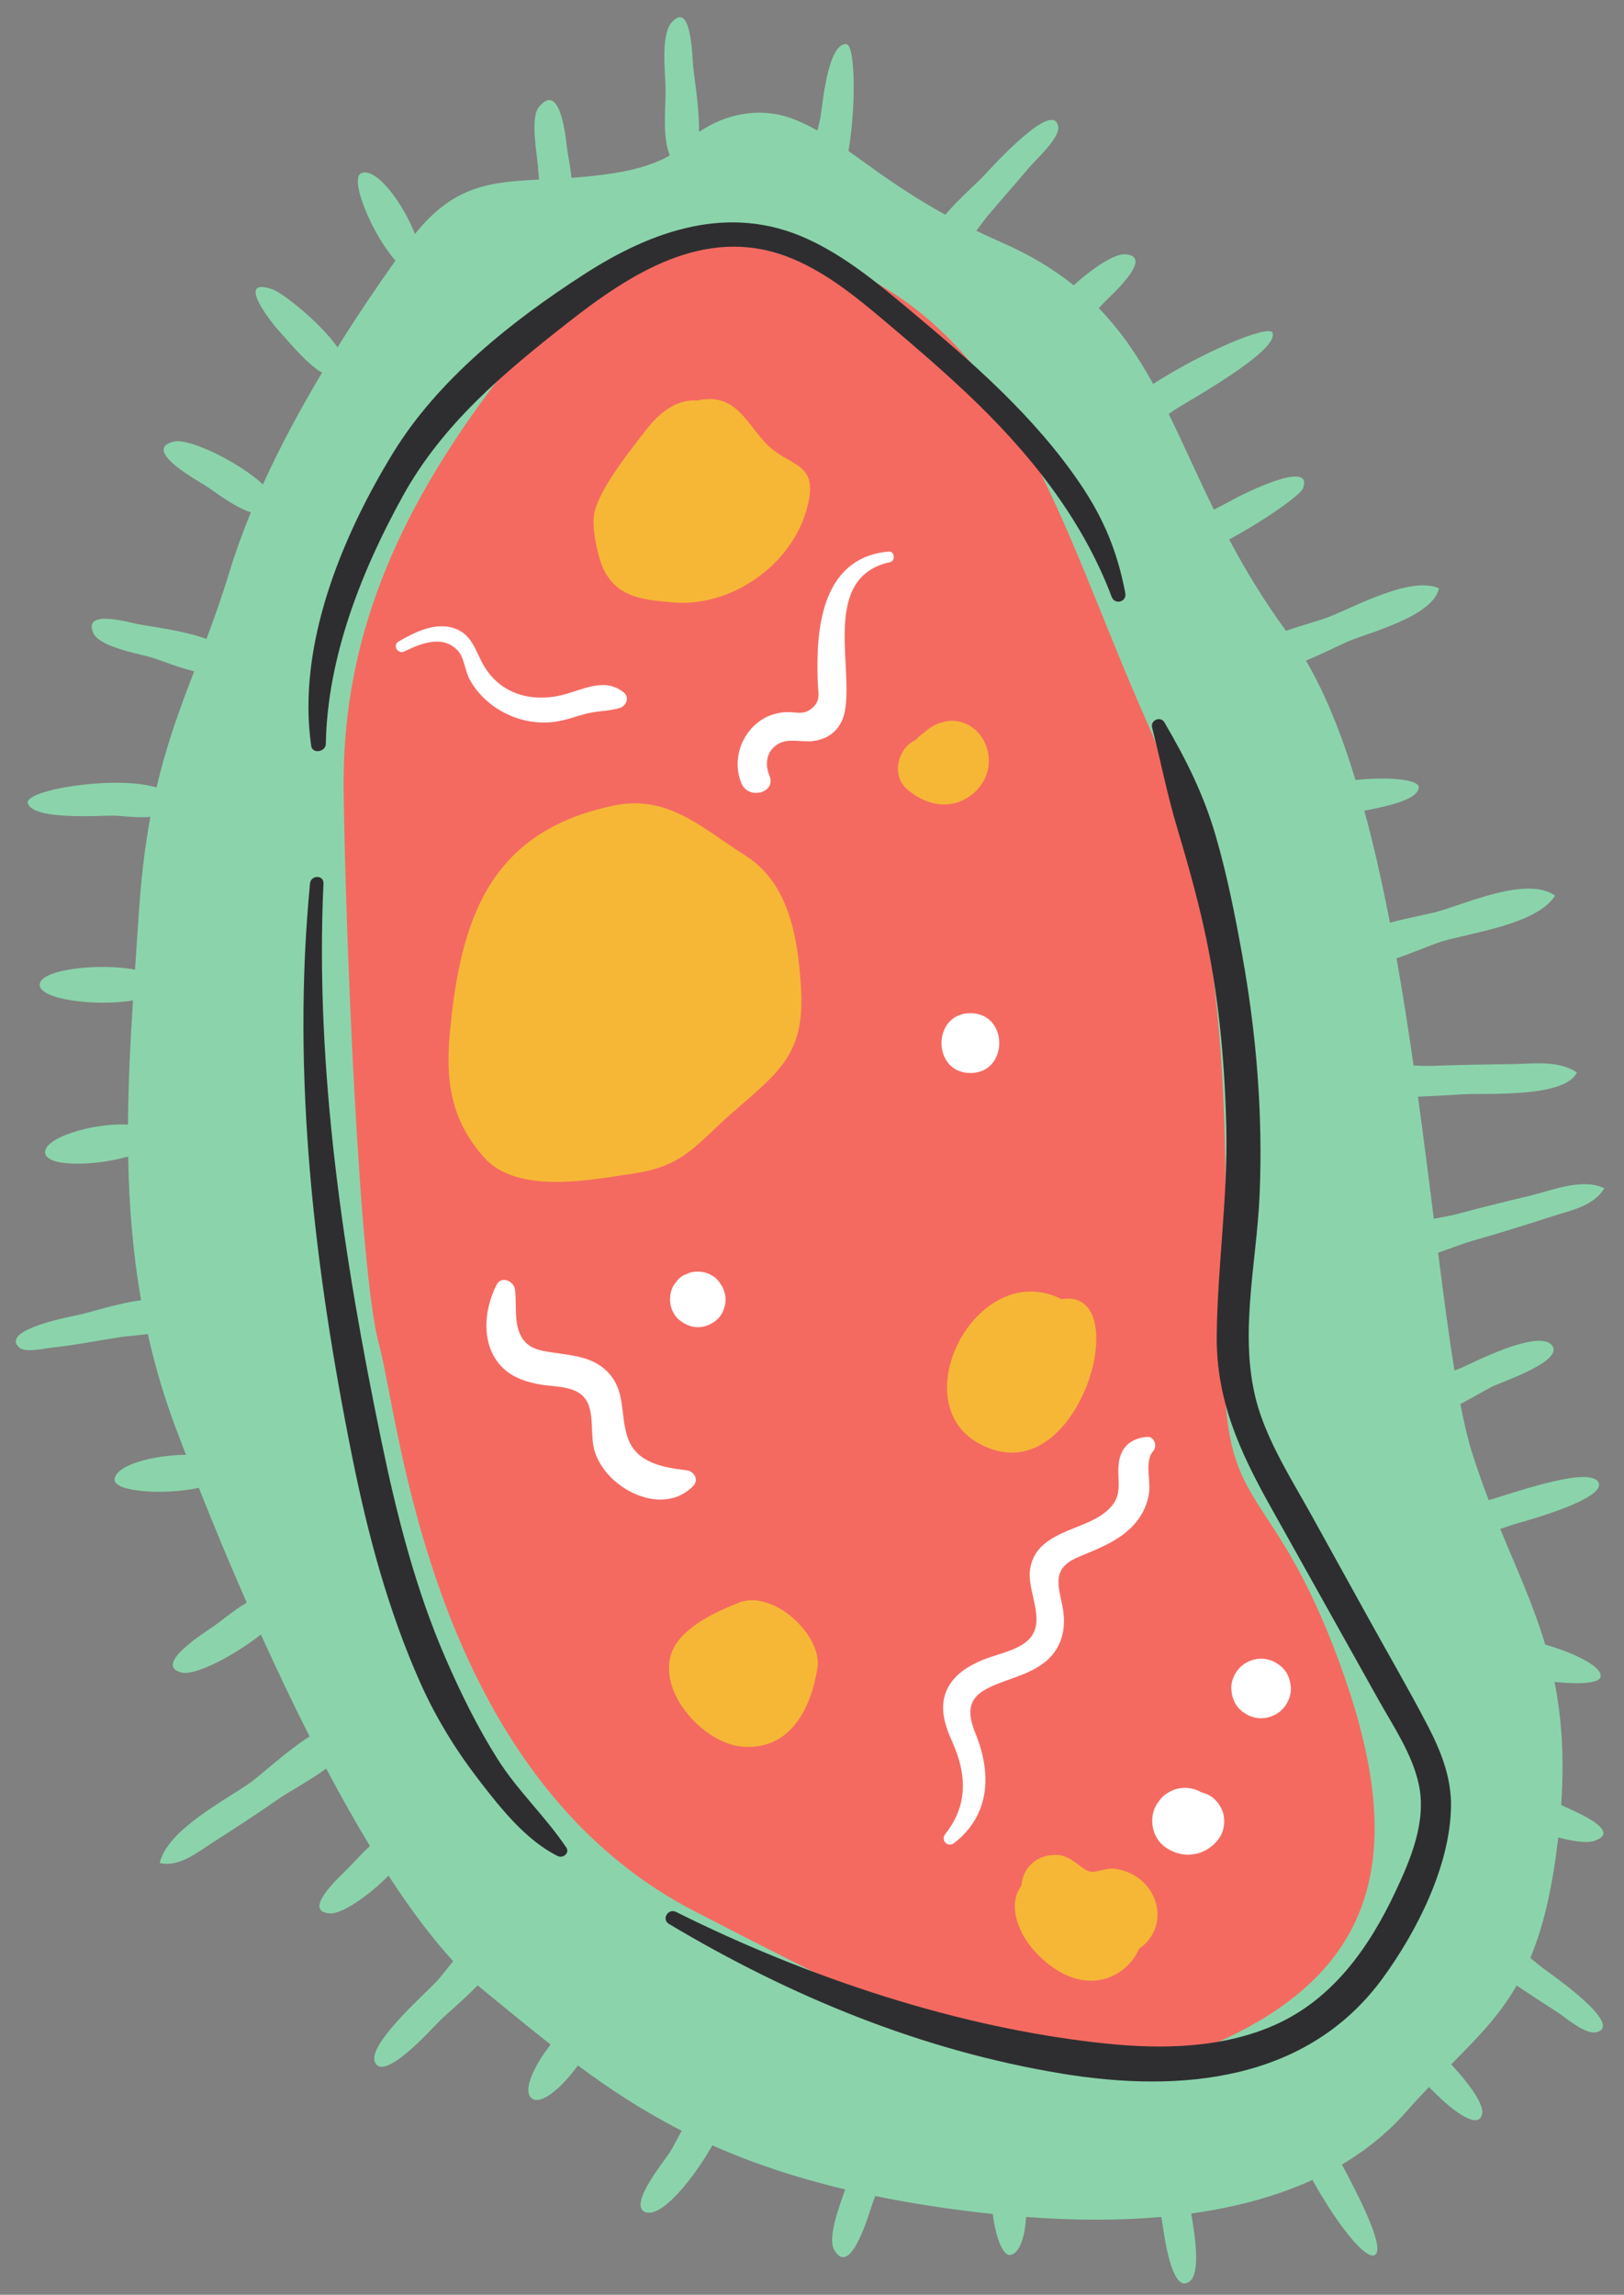
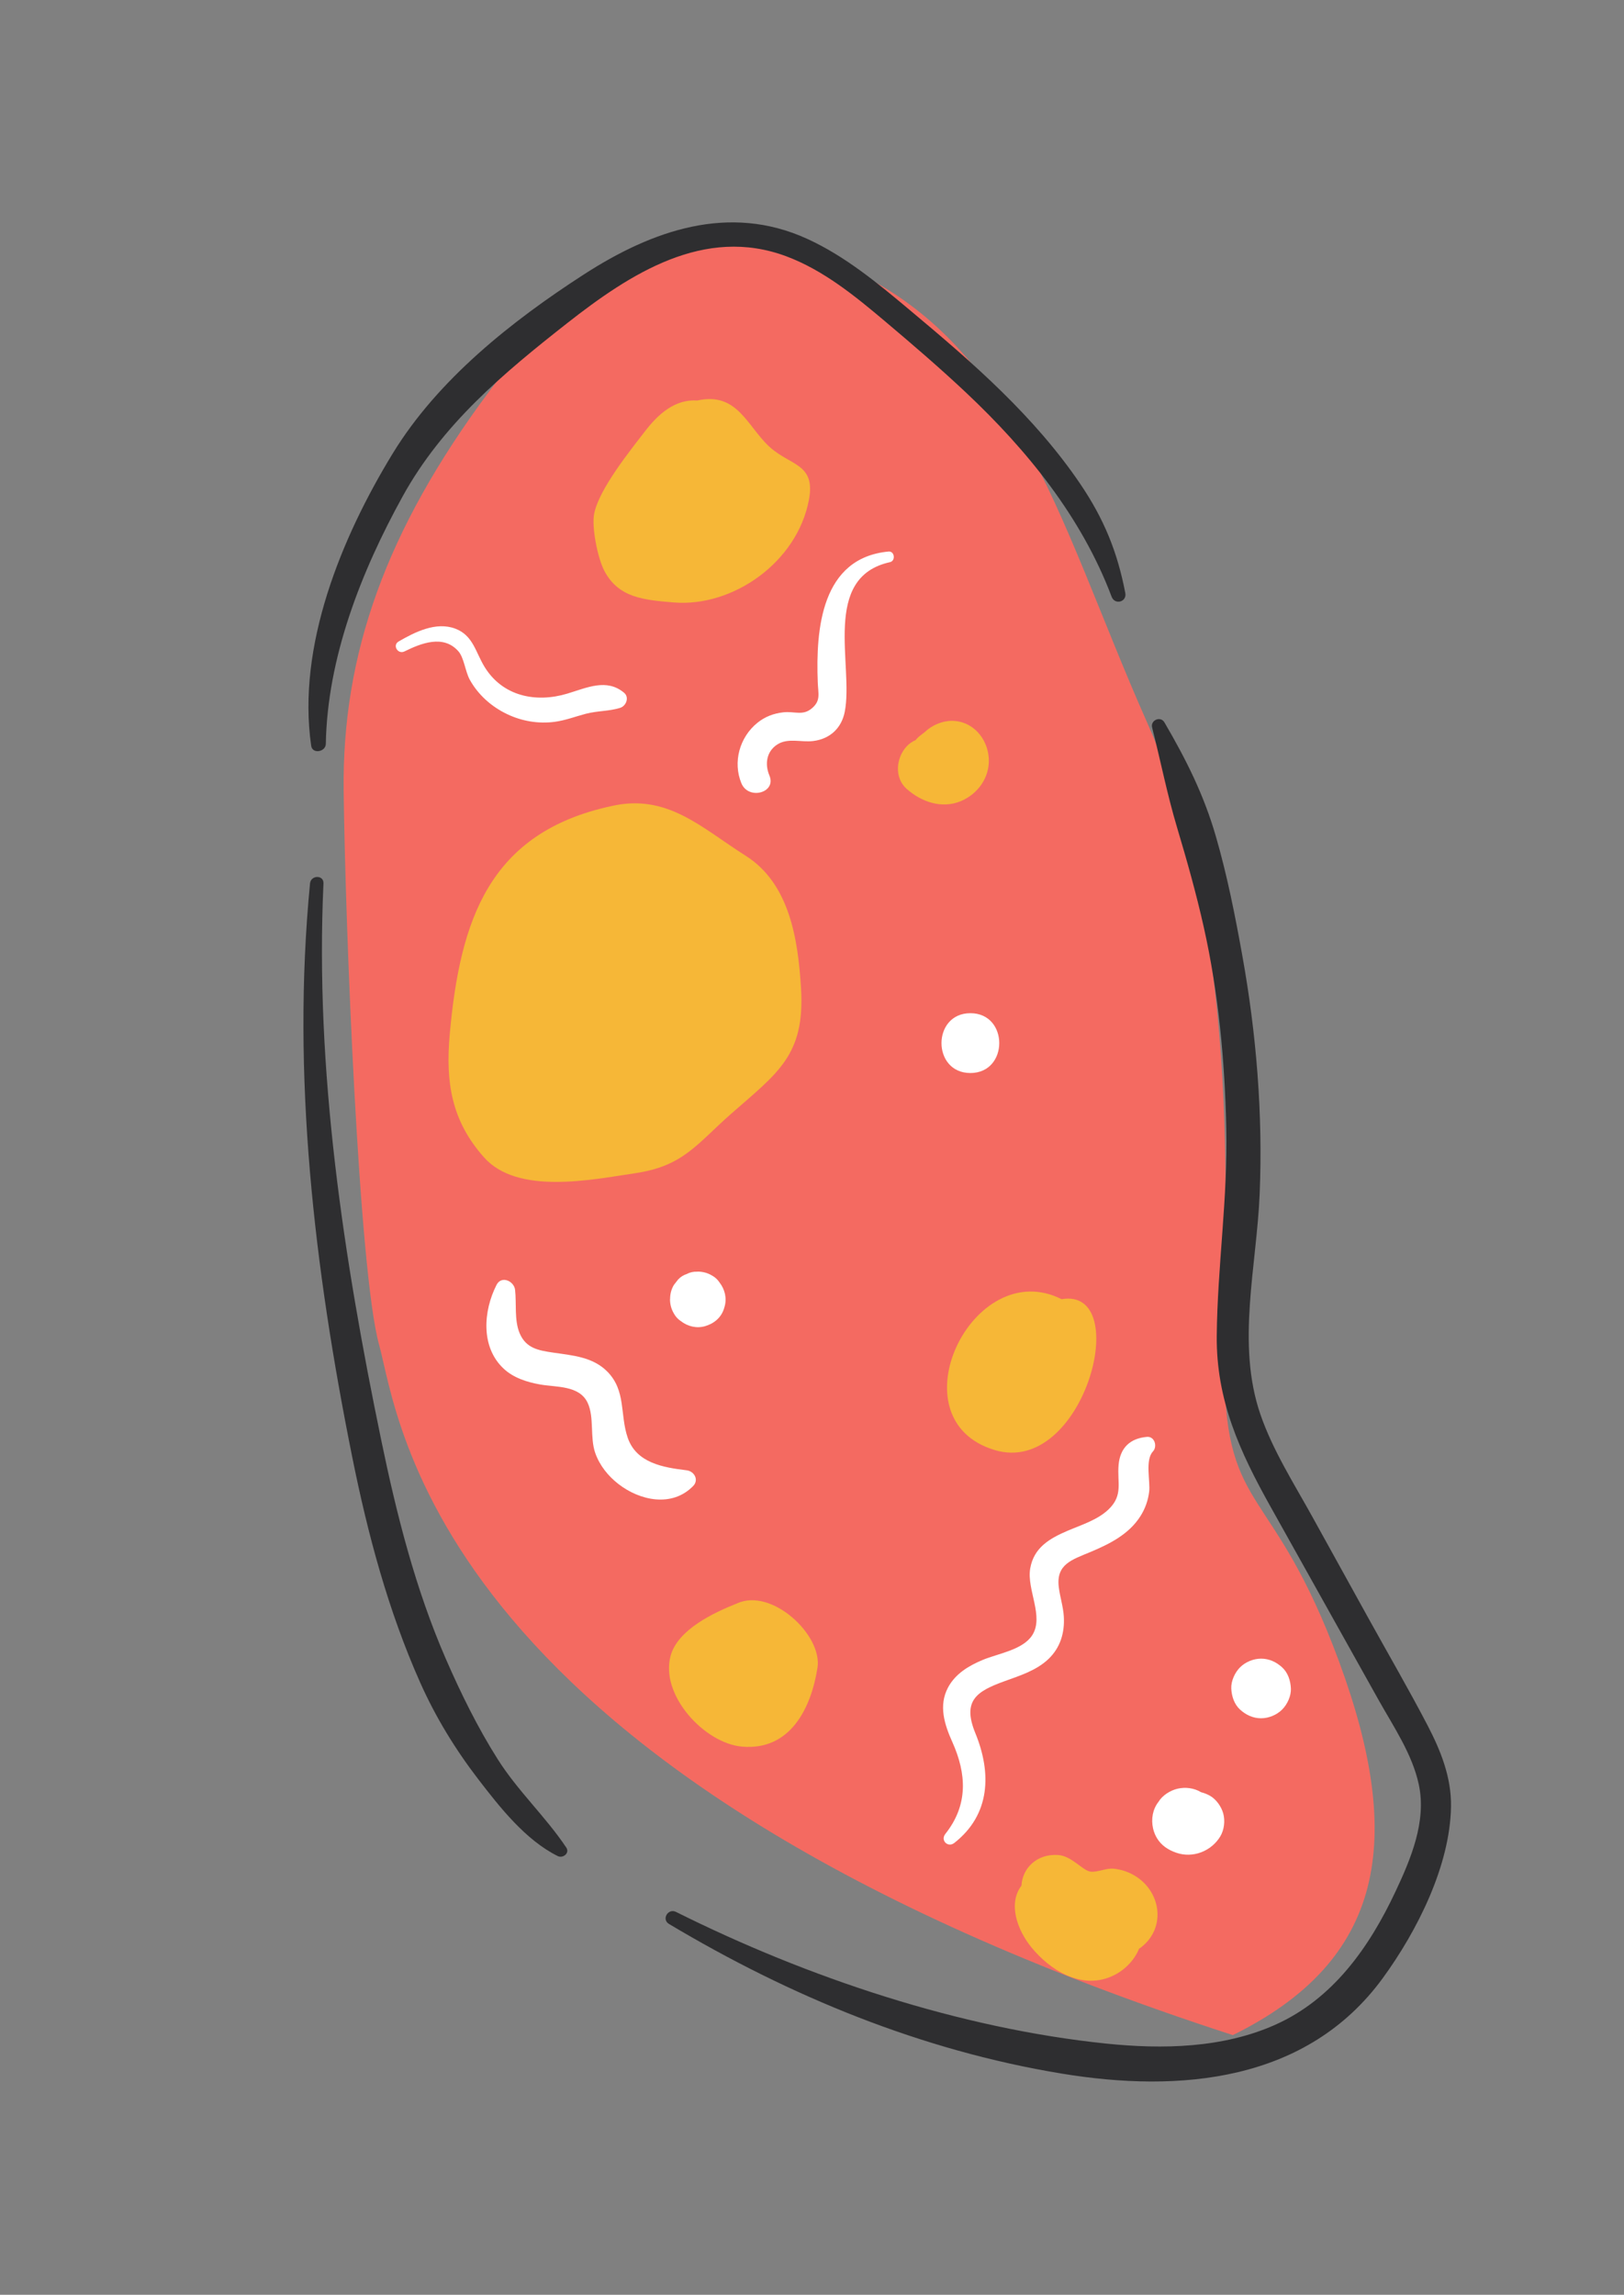
<svg xmlns="http://www.w3.org/2000/svg" height="506.3" preserveAspectRatio="xMidYMid meet" version="1.0" viewBox="-3.5 -3.8 358.4 506.3" width="358.4" zoomAndPan="magnify">
  <rect x="-3.5" y="-3.8" width="358.4" height="506.3" fill="#808080" stroke="none" />
  <g>
    <g id="change1_1">
-       <path d="M 340.383 401.594 C 339.055 413.254 336.977 421.617 334.215 428.191 C 335.438 429.188 336.473 430.039 337.219 430.586 C 339.406 432.191 354.918 443.02 348.848 444.559 C 346.32 445.199 341.82 441.148 339.879 439.926 C 336.957 438.09 334.09 436.172 331.215 434.266 C 327.324 441.008 322.469 445.902 316.766 451.652 C 319.227 454.387 325.371 461.191 323.141 463.555 C 321.551 465.234 316.684 461.656 311.867 456.652 C 310.254 458.34 308.59 460.133 306.867 462.09 C 302.934 466.559 298.199 470.469 292.645 473.762 C 296.32 480.621 302.168 492.008 299.992 493.66 C 297.98 495.184 291.355 486.574 286.141 477.148 C 278.523 480.641 269.621 483.148 259.379 484.57 C 260.332 490.008 261.438 497.809 258.988 499.598 C 254.953 502.547 253.312 488.398 252.953 486.258 C 252.906 485.98 252.844 485.664 252.773 485.32 C 243.785 486.117 233.859 486.145 222.953 485.332 C 222.688 489.562 221.621 493.152 219.641 493.68 C 217.82 494.168 216.238 489.793 215.598 484.672 C 211.355 484.227 206.984 483.672 202.465 482.988 C 197.957 482.305 193.703 481.539 189.645 480.707 C 189.23 481.879 188.855 482.898 188.613 483.645 C 187.738 486.367 183.902 498.605 180.582 492.531 C 179.137 489.891 181.578 483.438 183.016 479.246 C 171.703 476.559 162.137 473.277 153.715 469.531 C 149.055 477.676 142.051 485.914 138.711 484.168 C 135.34 482.402 143.133 472.945 144.336 471.047 C 144.984 470.023 145.883 468.273 146.953 466.309 C 138.426 461.961 131.039 457.102 124.027 451.898 C 120.512 456.809 115.711 460.938 113.723 459.047 C 111.855 457.277 114.453 451.824 118.02 447.297 C 113.199 443.516 108.453 439.586 103.504 435.562 C 102.977 435.133 102.445 434.68 101.918 434.215 C 98.656 437.59 94.977 440.605 93.398 442.203 C 91.594 444.027 80.902 455.898 79.199 451.043 C 77.785 447.023 90.609 435.832 92.977 433.238 C 93.906 432.223 95.121 430.594 96.512 428.895 C 91.758 423.727 86.969 417.293 82.242 410.023 C 77.832 414.48 71.977 418.531 69.301 418.355 C 63.02 417.938 71.395 410.301 73 408.73 C 74.211 407.543 76.055 405.402 78.145 403.492 C 74.867 398.09 71.641 392.344 68.492 386.398 C 64.527 389.273 59.988 391.676 57.973 393.09 C 53.207 396.426 48.355 399.574 43.457 402.699 C 40.078 404.855 36.027 408.258 31.746 407.23 C 33.484 399.785 46.426 393.344 51.93 389.352 C 54.34 387.605 59.602 382.676 64.824 379.309 C 61.086 371.93 57.48 364.344 54.078 356.816 C 48.164 361.52 39.527 365.965 36.566 365.219 C 30.125 363.598 41.711 356.348 43.531 355.094 C 45.168 353.969 47.984 351.562 50.949 349.793 C 47.094 341.008 43.539 332.418 40.383 324.457 C 32.652 326.141 21.469 325.336 21.781 322.559 C 22.145 319.344 30.441 317.25 37.539 317.176 C 36.719 315.047 35.93 312.973 35.18 310.973 C 32.609 304.125 30.637 297.305 29.121 290.512 C 26.812 290.867 24.508 290.984 22.973 291.219 C 17.996 291.988 13.059 292.984 8.051 293.512 C 6.449 293.676 2.043 294.742 0.711 293.488 C -3.512 289.516 12.34 286.633 14.332 286.191 C 16.695 285.664 22.445 283.75 27.641 283.078 C 25.777 272.445 24.969 261.875 24.781 251.363 C 17.848 253.371 7.656 253.719 6.562 250.934 C 5.203 247.465 16.941 243.852 24.746 244.328 C 24.809 235.148 25.273 226.016 25.848 216.926 C 17.797 218.285 5.25 216.785 5.262 213.477 C 5.273 210.066 18.277 208.629 26.297 210.133 C 26.578 205.957 26.871 201.789 27.141 197.637 C 27.672 189.496 28.555 182.566 29.691 176.422 C 26.902 176.703 23.715 176.219 21.73 176.16 C 19.172 176.09 3.629 177.277 2.641 173.387 C 1.895 170.438 22.156 167.199 31.051 169.941 C 33.316 160.238 36.242 152.41 39.344 144.316 C 35.621 143.418 31.805 141.797 29.793 141.211 C 26.93 140.375 18.473 138.957 17.09 135.844 C 14.785 130.656 24.449 133.387 26.805 133.875 C 29.555 134.441 36.719 135.23 42.066 137.168 C 43.805 132.527 45.555 127.621 47.234 122.078 C 48.527 117.824 50.105 113.527 51.867 109.242 C 48.078 108.027 43.852 104.598 41.703 103.258 C 39.676 101.988 27.699 95.344 34.879 93.621 C 38.219 92.82 49.168 98.094 54.523 103.082 C 58.383 94.59 62.906 86.227 67.598 78.379 C 67.305 78.25 67.004 78.09 66.684 77.863 C 63.504 75.594 60.633 72.027 58.012 69.148 C 56.094 67.039 48.32 57.012 56.758 60.094 C 59.02 60.922 67.254 67.465 70.988 72.832 C 75.367 65.82 79.766 59.344 83.777 53.695 C 78.645 47.945 73.398 35.41 76.301 34.367 C 79.641 33.168 85.426 41.035 88.074 47.84 C 96.605 37.156 104.617 36.352 115.461 35.82 C 115.363 34.891 115.309 33.992 115.254 33.23 C 115.035 30.137 113.441 22.262 115.426 19.824 C 120.004 14.195 121.27 25.641 121.605 28.652 C 121.793 30.332 122.398 32.91 122.609 35.438 C 125.418 35.242 128.41 34.961 131.637 34.461 C 137.633 33.539 141.641 32.086 144.312 30.484 C 142.617 26.164 143.438 20.16 143.387 15.754 C 143.348 12.293 142.273 4.008 144.691 1.203 C 148.992 -3.77 149.242 8.105 149.453 10.656 C 149.664 13.246 150.848 19.77 150.77 25.32 C 156.664 21.297 163.996 19.828 170.852 22.203 C 172.965 22.938 174.949 23.891 176.922 25.02 C 177.203 23.762 177.453 22.684 177.59 21.91 C 178.043 19.297 179.164 5.805 183.238 5.93 C 185.215 5.988 185.496 19.109 183.758 29.512 C 189.309 33.461 195.699 38.379 205.113 43.57 C 208.27 39.926 212.109 36.594 213.648 34.945 C 215.625 32.844 228.961 18.078 230.023 24.102 C 230.473 26.645 225.02 31.484 223.594 33.188 C 220.633 36.734 217.539 40.164 214.57 43.699 C 213.855 44.551 212.977 45.785 211.973 47.117 C 213.77 47.988 215.645 48.859 217.645 49.734 C 223.914 52.48 229.066 55.633 233.445 59.141 C 237.656 55.32 242.438 52.199 244.715 52.301 C 251.352 52.598 242.117 60.992 240.504 62.586 C 240.078 63.008 239.562 63.562 238.984 64.184 C 243.855 69.203 247.629 74.812 250.988 80.914 C 261.793 73.93 276.531 67.691 277.324 69.613 C 278.965 73.59 258.098 85.012 255.5 86.773 C 255.172 86.992 254.809 87.262 254.426 87.547 C 257.66 94.129 260.738 101.195 264.402 108.648 C 265.941 107.832 267.402 107.109 268.543 106.469 C 270.547 105.336 286.5 97.297 284.059 103.941 C 283.5 105.453 275.336 111.141 267.762 115.223 C 271.207 121.711 275.246 128.453 280.309 135.391 C 283.77 134.156 287.297 133.258 289.582 132.383 C 295.508 130.113 307.82 123.184 314.062 126.012 C 312.77 132.164 298.766 135.734 294.125 137.66 C 292.688 138.258 288.898 140.219 284.703 141.949 C 288.953 149.156 292.555 158.164 295.645 168.293 C 302.863 167.547 309.68 168.113 309.598 169.938 C 309.453 173.117 299.781 174.566 297.605 175.074 C 297.605 175.074 297.602 175.074 297.598 175.074 C 299.719 182.875 301.578 191.199 303.242 199.777 C 307.586 198.621 311.789 197.883 313.773 197.324 C 320.211 195.516 333.512 189.445 339.703 193.797 C 335.652 200.199 321.016 201.984 314.578 203.953 C 312.535 204.578 308.754 206.246 304.699 207.641 C 306.086 215.453 307.324 223.398 308.461 231.289 C 310.07 231.348 311.449 231.398 312.422 231.363 C 318.445 231.137 324.461 231.066 330.484 230.965 C 335.066 230.891 340.438 230.105 344.496 232.809 C 341.891 238.504 324.238 237.332 319.383 237.633 C 316.07 237.84 312.75 238.016 309.43 238.168 C 310.699 247.414 311.844 256.5 312.926 265.102 C 315.023 264.707 316.828 264.379 318.02 264.062 C 323.309 262.656 328.613 261.332 333.938 260.07 C 338.898 258.895 345.621 256.012 350.555 258.367 C 348.203 262.32 343.055 263.277 339.066 264.559 C 333.23 266.438 327.402 268.289 321.504 269.945 C 319.852 270.406 317.074 271.473 313.871 272.586 C 315.094 282.215 316.266 291.059 317.488 298.609 C 318.066 298.383 318.582 298.176 318.992 297.996 C 321.992 296.668 335.801 289.543 338.918 292.922 C 342.035 296.301 328.234 301.008 326.305 301.895 C 324.672 302.648 321.875 304.352 318.781 305.984 C 319.59 310.152 320.43 313.734 321.336 316.598 C 322.523 320.359 323.77 323.852 325.039 327.16 C 325.109 327.141 325.184 327.125 325.246 327.109 C 328.578 326.273 346.426 319.695 349.09 323.008 C 352.035 326.676 332.801 331.879 330.977 332.402 C 330.145 332.641 328.973 333.055 327.59 333.539 C 331.273 342.469 334.906 350.316 337.512 359.051 C 344.344 361 350.465 364.164 349.688 366.297 C 349.207 367.613 344.797 367.848 339.559 367.273 C 341.105 374.98 341.77 383.684 341.039 394.438 C 341.344 394.586 341.617 394.723 341.855 394.832 C 343.996 395.82 354.879 400.309 348.23 402.387 C 346.703 402.863 343.781 402.492 340.383 401.594" fill="#8bd4ab" />
-     </g>
+       </g>
    <g id="change2_1">
-       <path d="M 268.57 445.207 C 235.059 461.688 208.25 448.023 149.789 417.879 C 91.332 387.734 84.629 308.965 80.16 292.887 C 75.691 276.812 72.711 200.852 72.34 170.707 C 71.969 140.566 81.648 113.234 104.363 82.691 C 117.246 65.363 133.844 56.832 145.797 52.691 C 155.715 49.258 166.344 49.258 176.289 52.59 C 220.383 67.363 229.684 110.664 249.582 155.434 C 271.551 204.871 266.336 267.164 266.711 298.914 C 267.082 330.664 277.508 323.434 292.027 362.816 C 306.551 402.207 302.082 428.73 268.57 445.207" fill="#f46a61" />
+       <path d="M 268.57 445.207 C 91.332 387.734 84.629 308.965 80.16 292.887 C 75.691 276.812 72.711 200.852 72.34 170.707 C 71.969 140.566 81.648 113.234 104.363 82.691 C 117.246 65.363 133.844 56.832 145.797 52.691 C 155.715 49.258 166.344 49.258 176.289 52.59 C 220.383 67.363 229.684 110.664 249.582 155.434 C 271.551 204.871 266.336 267.164 266.711 298.914 C 267.082 330.664 277.508 323.434 292.027 362.816 C 306.551 402.207 302.082 428.73 268.57 445.207" fill="#f46a61" />
    </g>
    <g id="change3_1">
      <path d="M 170.074 52.766 C 178.301 55.852 185.277 61.574 191.91 67.168 C 197.93 72.242 203.91 77.379 209.645 82.773 C 223.176 95.504 235.199 110.285 241.824 127.859 C 242.531 129.738 245.223 129.023 244.84 127.031 C 243.102 117.957 240.121 110.66 234.883 102.938 C 229.875 95.547 223.918 88.832 217.559 82.59 C 211.074 76.223 204.129 70.34 197.164 64.512 C 190.18 58.66 183 52.715 174.648 48.898 C 157.414 41.02 140.438 47.008 125.363 56.746 C 109.43 67.035 93.141 79.926 83.156 96.273 C 71.828 114.824 61.996 138.762 65.176 160.754 C 65.449 162.633 68.375 162.105 68.406 160.316 C 68.746 141.234 76.254 122.203 85.375 105.688 C 94.168 89.766 107.586 78.555 121.695 67.48 C 135.527 56.629 151.914 45.953 170.074 52.766 Z M 311.559 376.891 C 307.395 368.902 302.848 361.094 298.488 353.211 C 294.375 345.773 290.266 338.34 286.152 330.902 C 282.082 323.543 277.395 316.215 274.648 308.23 C 269.312 292.688 273.848 275.543 274.496 259.586 C 275.219 241.977 273.781 224.363 270.664 207.027 C 269.078 198.191 267.328 189.344 264.824 180.715 C 262.16 171.516 258.27 163.781 253.473 155.574 C 252.617 154.113 250.344 155.086 250.762 156.719 C 252.641 164.102 254.074 171.441 256.266 178.773 C 258.445 186.059 260.508 193.371 262.168 200.793 C 265.418 215.309 266.797 230.227 267.133 245.078 C 267.484 260.477 265.168 275.609 265.023 290.945 C 264.895 305.141 270.105 316.48 276.891 328.617 C 284.816 342.805 292.754 356.988 300.688 371.176 C 304.004 377.109 308.164 383.168 309.609 389.895 C 311.367 398.07 307.84 406.383 304.426 413.629 C 298.664 425.867 290.66 437.23 277.961 442.914 C 266.359 448.105 253.051 448.363 240.617 447.078 C 208.207 443.723 174.754 432.527 145.695 418.031 C 143.938 417.152 142.43 419.664 144.145 420.688 C 170.926 436.668 199.84 448.59 230.754 453.691 C 256.844 458 284.926 455.566 301.66 432.641 C 309.227 422.27 316.512 407.871 316.723 394.809 C 316.828 388.375 314.48 382.5 311.559 376.891 Z M 121.469 403.824 C 122.293 405.055 120.727 406.273 119.586 405.707 C 112.496 402.191 106.797 394.93 102.059 388.766 C 96.969 382.141 92.645 375.078 89.242 367.449 C 82.145 351.523 77.648 334.645 74.219 317.59 C 65.855 276 60.82 233.504 64.918 191.113 C 65.098 189.242 67.973 189.18 67.887 191.113 C 65.984 232.219 72.332 273.832 80.645 313.988 C 84.031 330.355 88.184 346.789 94.871 362.156 C 98.184 369.762 101.914 377.359 106.359 384.371 C 110.797 391.379 116.914 397.008 121.469 403.824" fill="#2e2e30" />
    </g>
    <g id="change4_1">
      <path d="M 263.41 392.332 C 262.836 392.027 262.215 391.781 261.57 391.621 C 260.039 390.684 258.094 390.438 256.359 390.848 C 254.77 391.227 253.035 392.289 252.156 393.758 C 250.906 395.348 250.488 397.523 250.98 399.66 C 251.145 400.375 251.461 401.156 251.84 401.773 C 252.852 403.418 254.316 404.344 256.078 404.965 C 259.73 406.242 263.797 404.66 265.785 401.398 C 266.672 399.945 266.902 397.922 266.453 396.293 C 266.031 394.754 264.844 393.09 263.41 392.332 Z M 279.461 364.074 C 278.172 362.895 276.59 362.148 274.809 362.148 C 273.121 362.148 271.352 362.883 270.156 364.074 C 269.02 365.215 268.16 367.09 268.23 368.727 C 268.309 370.426 268.867 372.191 270.156 373.375 C 271.445 374.559 273.027 375.305 274.809 375.305 C 276.496 375.305 278.266 374.57 279.461 373.375 C 280.602 372.234 281.461 370.363 281.387 368.727 C 281.309 367.023 280.75 365.262 279.461 364.074 Z M 250.945 316.434 C 251.973 315.336 251.324 313.07 249.613 313.219 C 245.973 313.539 243.707 315.559 243.363 319.387 C 243.02 323.262 244.406 326.047 241.211 329.156 C 238.766 331.539 235.207 332.609 232.145 333.918 C 228.133 335.633 224.668 337.625 223.859 342.234 C 223.043 346.895 226.969 352.84 224.301 356.984 C 222.211 360.227 216.762 361.02 213.43 362.406 C 210.324 363.699 207.352 365.453 205.719 368.52 C 203.602 372.5 204.93 376.664 206.652 380.5 C 209.832 387.574 210.203 394.426 205.129 400.816 C 203.992 402.242 205.688 403.922 207.113 402.805 C 215.109 396.535 215.34 387.348 211.746 378.582 C 208.785 371.355 212.113 369.316 218.25 367.102 C 221.609 365.887 225.227 364.758 227.875 362.238 C 230.5 359.742 231.488 356.438 231.273 352.867 C 231.141 350.637 230.41 348.496 230.152 346.293 C 229.574 341.328 233.047 340.332 237.102 338.637 C 241.34 336.863 245.645 334.723 248.188 330.699 C 249.223 329.066 249.867 327.262 250.105 325.344 C 250.395 323.012 249.164 318.328 250.945 316.434 Z M 153.586 277.594 C 152.633 277.039 151.602 276.758 150.492 276.758 C 150.445 276.762 150.395 276.77 150.344 276.773 C 149.523 276.742 148.758 276.914 148.051 277.289 C 147.309 277.527 146.672 277.938 146.133 278.52 C 145.82 278.922 145.512 279.324 145.199 279.727 C 144.66 280.652 144.391 281.656 144.387 282.73 C 144.379 282.781 144.375 282.832 144.367 282.883 C 144.371 283.988 144.648 285.02 145.203 285.977 C 145.59 286.688 146.113 287.262 146.781 287.695 C 148.297 288.863 150.242 289.34 152.121 288.789 C 154.121 288.207 155.715 286.859 156.312 284.812 C 156.344 284.715 156.371 284.613 156.402 284.512 C 156.949 282.633 156.477 280.684 155.305 279.172 C 154.875 278.504 154.301 277.977 153.586 277.594 Z M 118.895 155.461 C 121.262 155.148 123.477 154.289 125.773 153.684 C 128.324 153.012 130.867 153.148 133.359 152.375 C 134.68 151.965 135.438 150.062 134.234 149.051 C 130.395 145.824 126.082 147.914 121.691 149.238 C 114.82 151.305 107.465 149.875 103.449 143.355 C 101.453 140.113 100.926 136.395 96.992 134.906 C 92.734 133.297 88.105 135.629 84.473 137.73 C 83.043 138.559 84.301 140.641 85.758 139.926 C 89.387 138.145 94.336 136.125 97.656 139.887 C 98.906 141.297 99.199 144.414 100.18 146.176 C 102.027 149.512 104.992 152.133 108.426 153.766 C 111.691 155.32 115.312 155.93 118.895 155.461 Z M 148.02 320.59 C 142.859 319.969 136.93 318.992 135.016 313.371 C 133.285 308.281 134.691 303.027 130.527 298.812 C 127.32 295.57 122.84 295.25 118.59 294.629 C 115.359 294.152 112.582 293.691 111.18 290.352 C 109.973 287.48 110.508 283.828 110.176 280.801 C 109.961 278.844 107.168 277.547 106.078 279.691 C 103.172 285.402 102.539 293.332 107.602 298.121 C 109.785 300.191 112.762 301.133 115.652 301.652 C 119.25 302.301 124.363 301.805 126.191 305.711 C 127.691 308.918 126.652 313.355 127.871 316.793 C 128.848 319.543 130.68 321.82 132.953 323.598 C 137.73 327.32 144.828 328.812 149.465 324.07 C 150.809 322.695 149.703 320.789 148.02 320.59 Z M 192.59 117.887 C 177.746 119.285 176.512 134.984 176.973 146.773 C 177.07 149.293 177.664 150.766 175.711 152.445 C 173.676 154.203 171.891 153.082 169.383 153.359 C 167.238 153.598 165.328 154.316 163.648 155.676 C 159.715 158.852 158.184 164.352 160.121 169.02 C 161.684 172.785 167.902 171.117 166.305 167.316 C 165.242 164.789 165.641 161.965 168.086 160.426 C 170.418 158.957 173.332 160.016 175.957 159.695 C 179.645 159.242 182.215 156.879 182.93 153.23 C 184.926 143.051 177.707 123.578 192.906 120.23 C 194.199 119.945 193.941 117.762 192.59 117.887 Z M 210.652 219.742 C 219.16 219.742 219.145 232.941 210.652 232.941 C 202.145 232.941 202.16 219.742 210.652 219.742" fill="#fff" />
    </g>
    <g id="change5_1">
      <path d="M 246.617 409.855 C 245.285 409.113 243.824 408.656 242.312 408.492 C 240.613 408.312 238.641 409.348 237.145 409.137 C 235.379 408.883 233.008 405.656 229.984 405.469 C 225.188 405.168 222.105 408.516 221.93 412.219 C 218.922 416.195 220.996 421.992 224.066 425.777 C 228.203 430.879 234.988 435.113 241.641 432.324 C 244.488 431.133 246.777 428.836 247.879 426.148 C 248.012 426.059 248.145 425.98 248.27 425.883 C 254.027 421.484 252.699 413.238 246.617 409.855 Z M 214.715 163.523 C 214.461 159.129 211.16 155.227 206.539 155.238 C 204.406 155.246 202.156 156.207 200.551 157.746 C 200.234 157.973 199.211 158.797 199.359 158.672 C 199.133 158.867 198.938 159.055 198.742 159.277 C 198.68 159.344 198.629 159.418 198.57 159.488 C 197.832 159.801 197.145 160.266 196.566 160.895 C 194.262 163.406 193.816 167.773 196.566 170.227 C 199.828 173.141 204.363 174.719 208.582 172.941 C 212.328 171.359 214.953 167.695 214.715 163.523 Z M 159.168 349.957 C 154.074 351.988 146.141 355.676 144.516 361.457 C 142.07 370.145 151.973 380.844 160.27 381.559 C 170.805 382.469 175.469 373.27 176.91 364.16 C 178.051 356.949 166.797 346.453 159.168 349.957 Z M 230.773 282.84 C 211.191 272.953 193.516 309.406 216.043 316.133 C 235.727 322.012 246.773 280.098 230.773 282.84 Z M 173.277 214.234 C 172.621 203.508 170.781 191.145 161.047 184.996 C 151.266 178.816 143.754 171.199 131.367 174.059 C 104.488 179.895 98.02 199.082 95.75 224.414 C 94.801 235.016 96.137 243.473 103.316 251.547 C 110.742 259.906 127.055 256.473 136.711 255.043 C 147.34 253.469 150.27 248.598 157.891 241.902 C 168.199 232.855 174.18 229 173.277 214.234 Z M 129.891 122.18 C 128.375 119.312 127.027 112.422 127.637 109.477 C 128.754 104.062 135.48 95.723 138.891 91.293 C 141.734 87.598 145.453 84.219 150.391 84.566 C 159.188 82.594 161.375 90.18 166.219 94.691 C 170.844 99.004 176.531 98.387 175.031 106.43 C 172.449 120.27 158.215 130.207 145.16 129.117 C 138.637 128.57 133.027 128.121 129.891 122.18" fill="#f6b737" />
    </g>
  </g>
</svg>